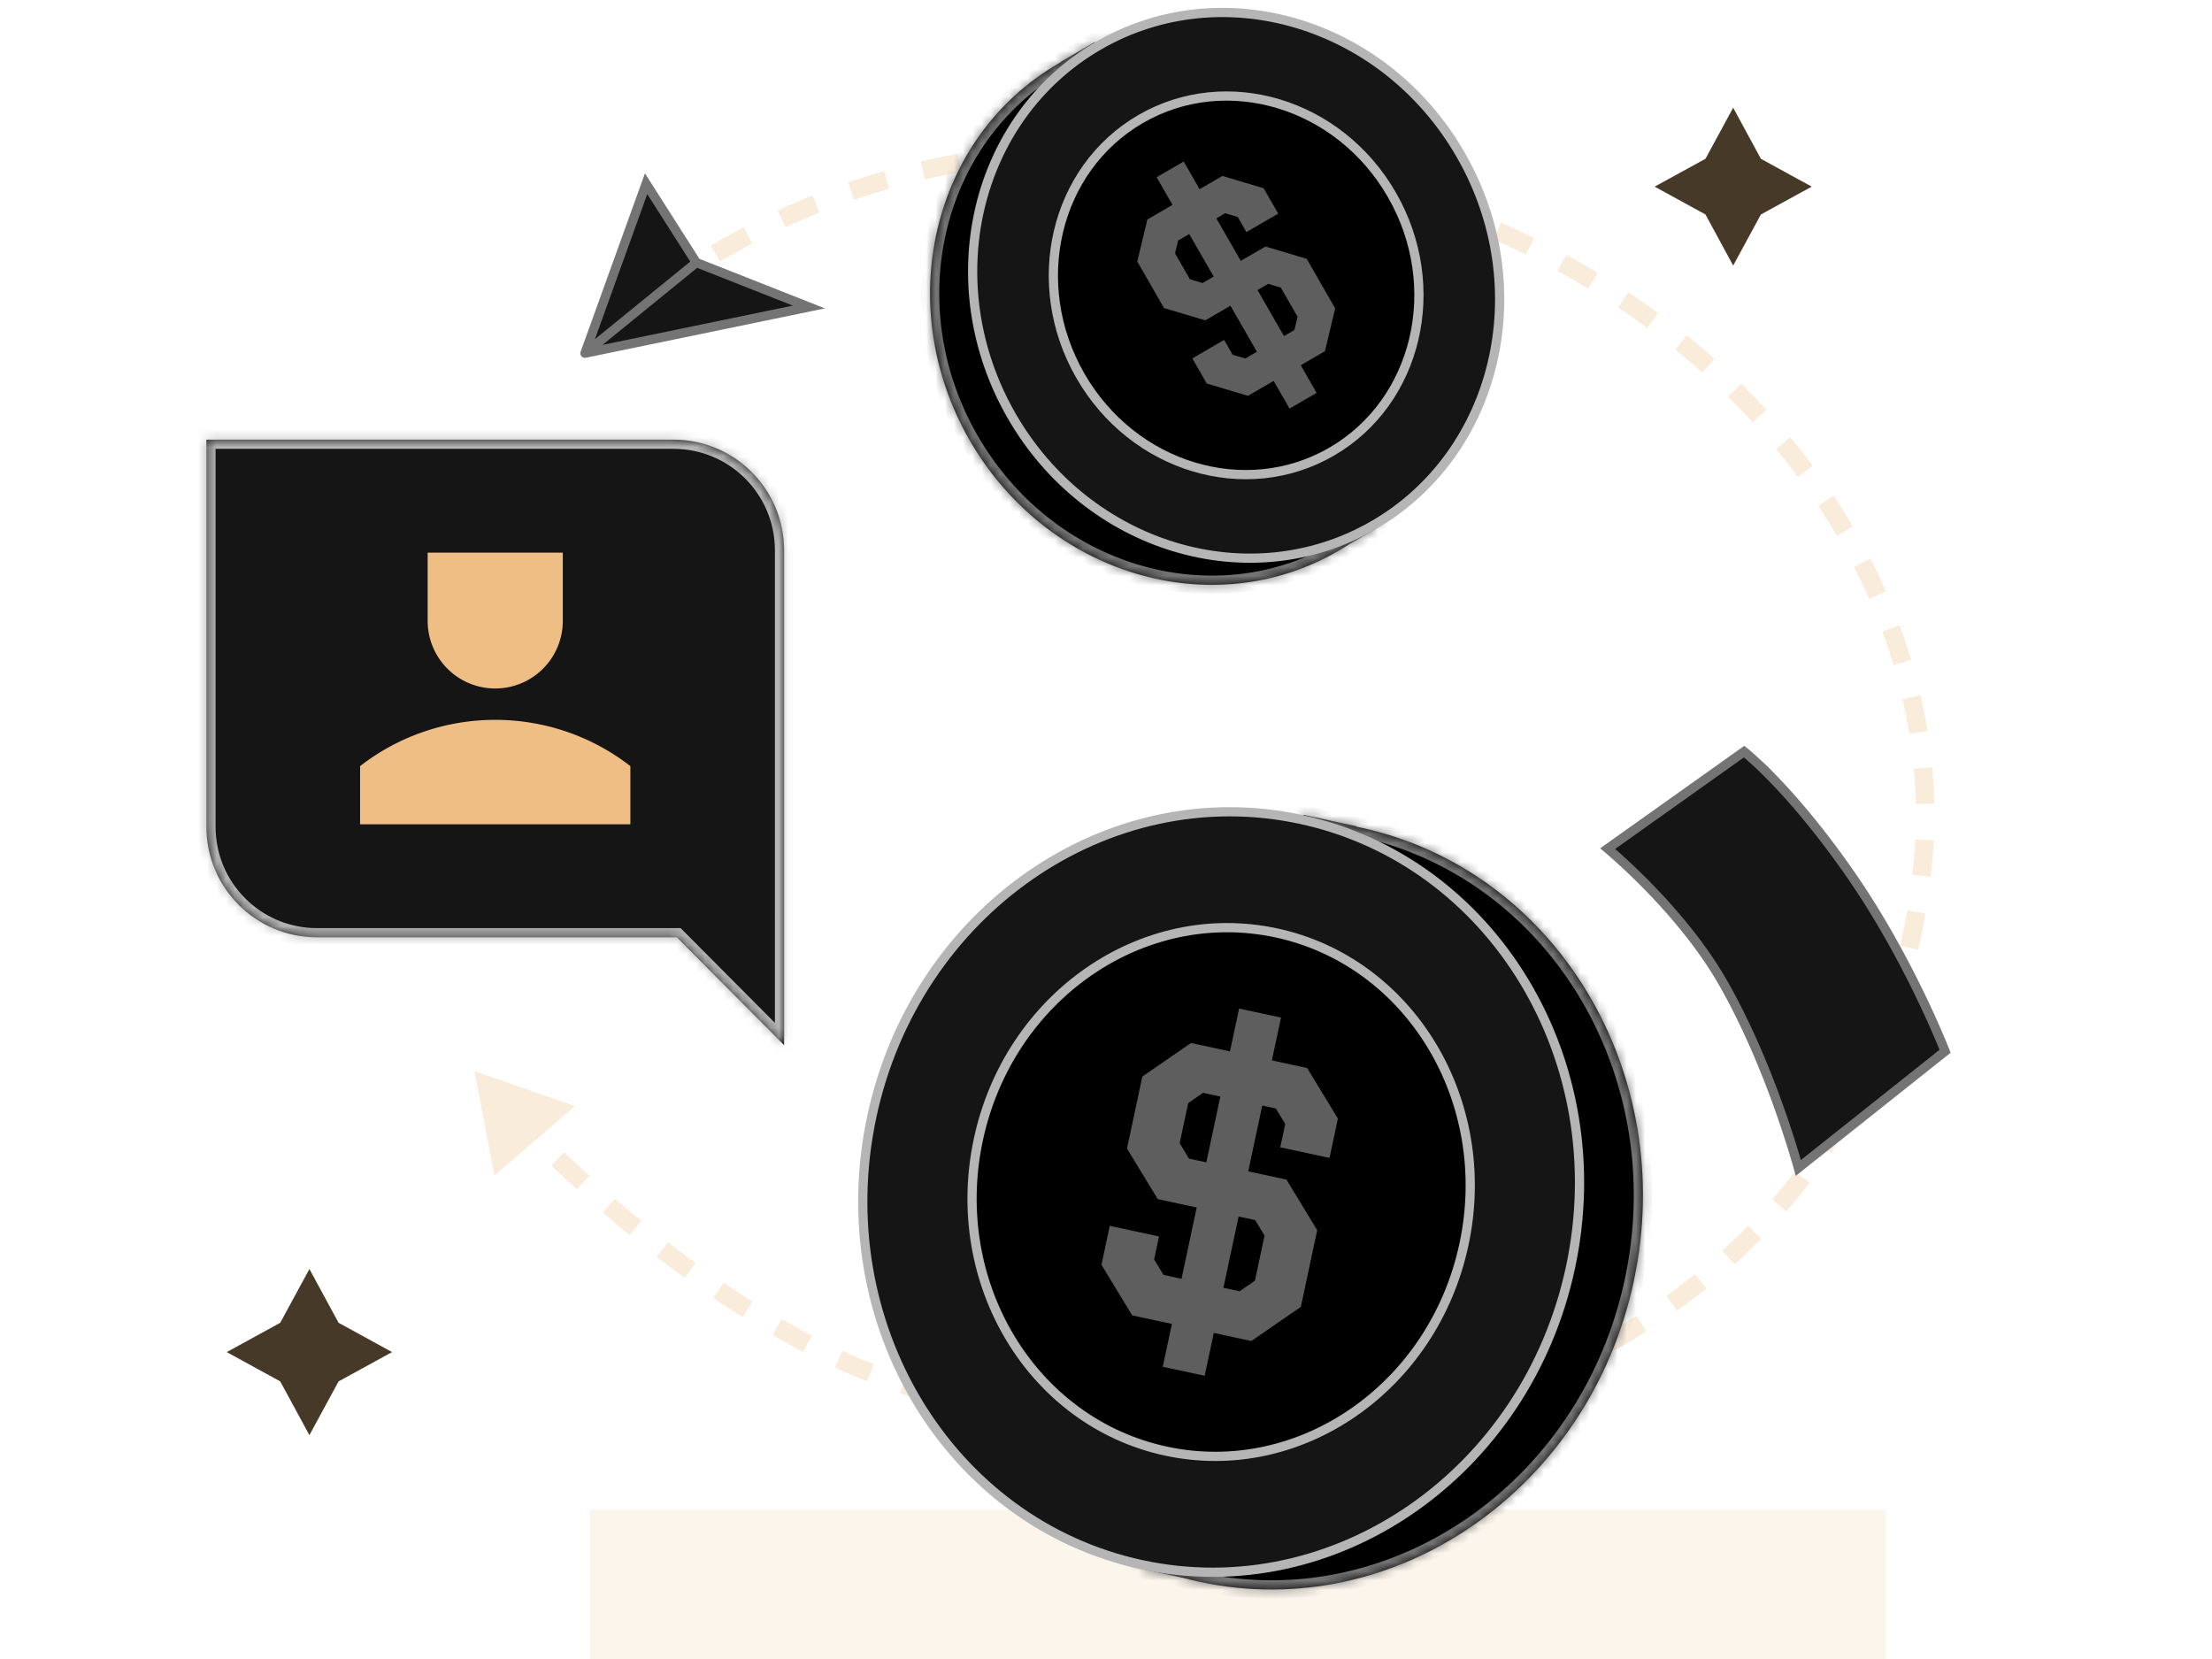
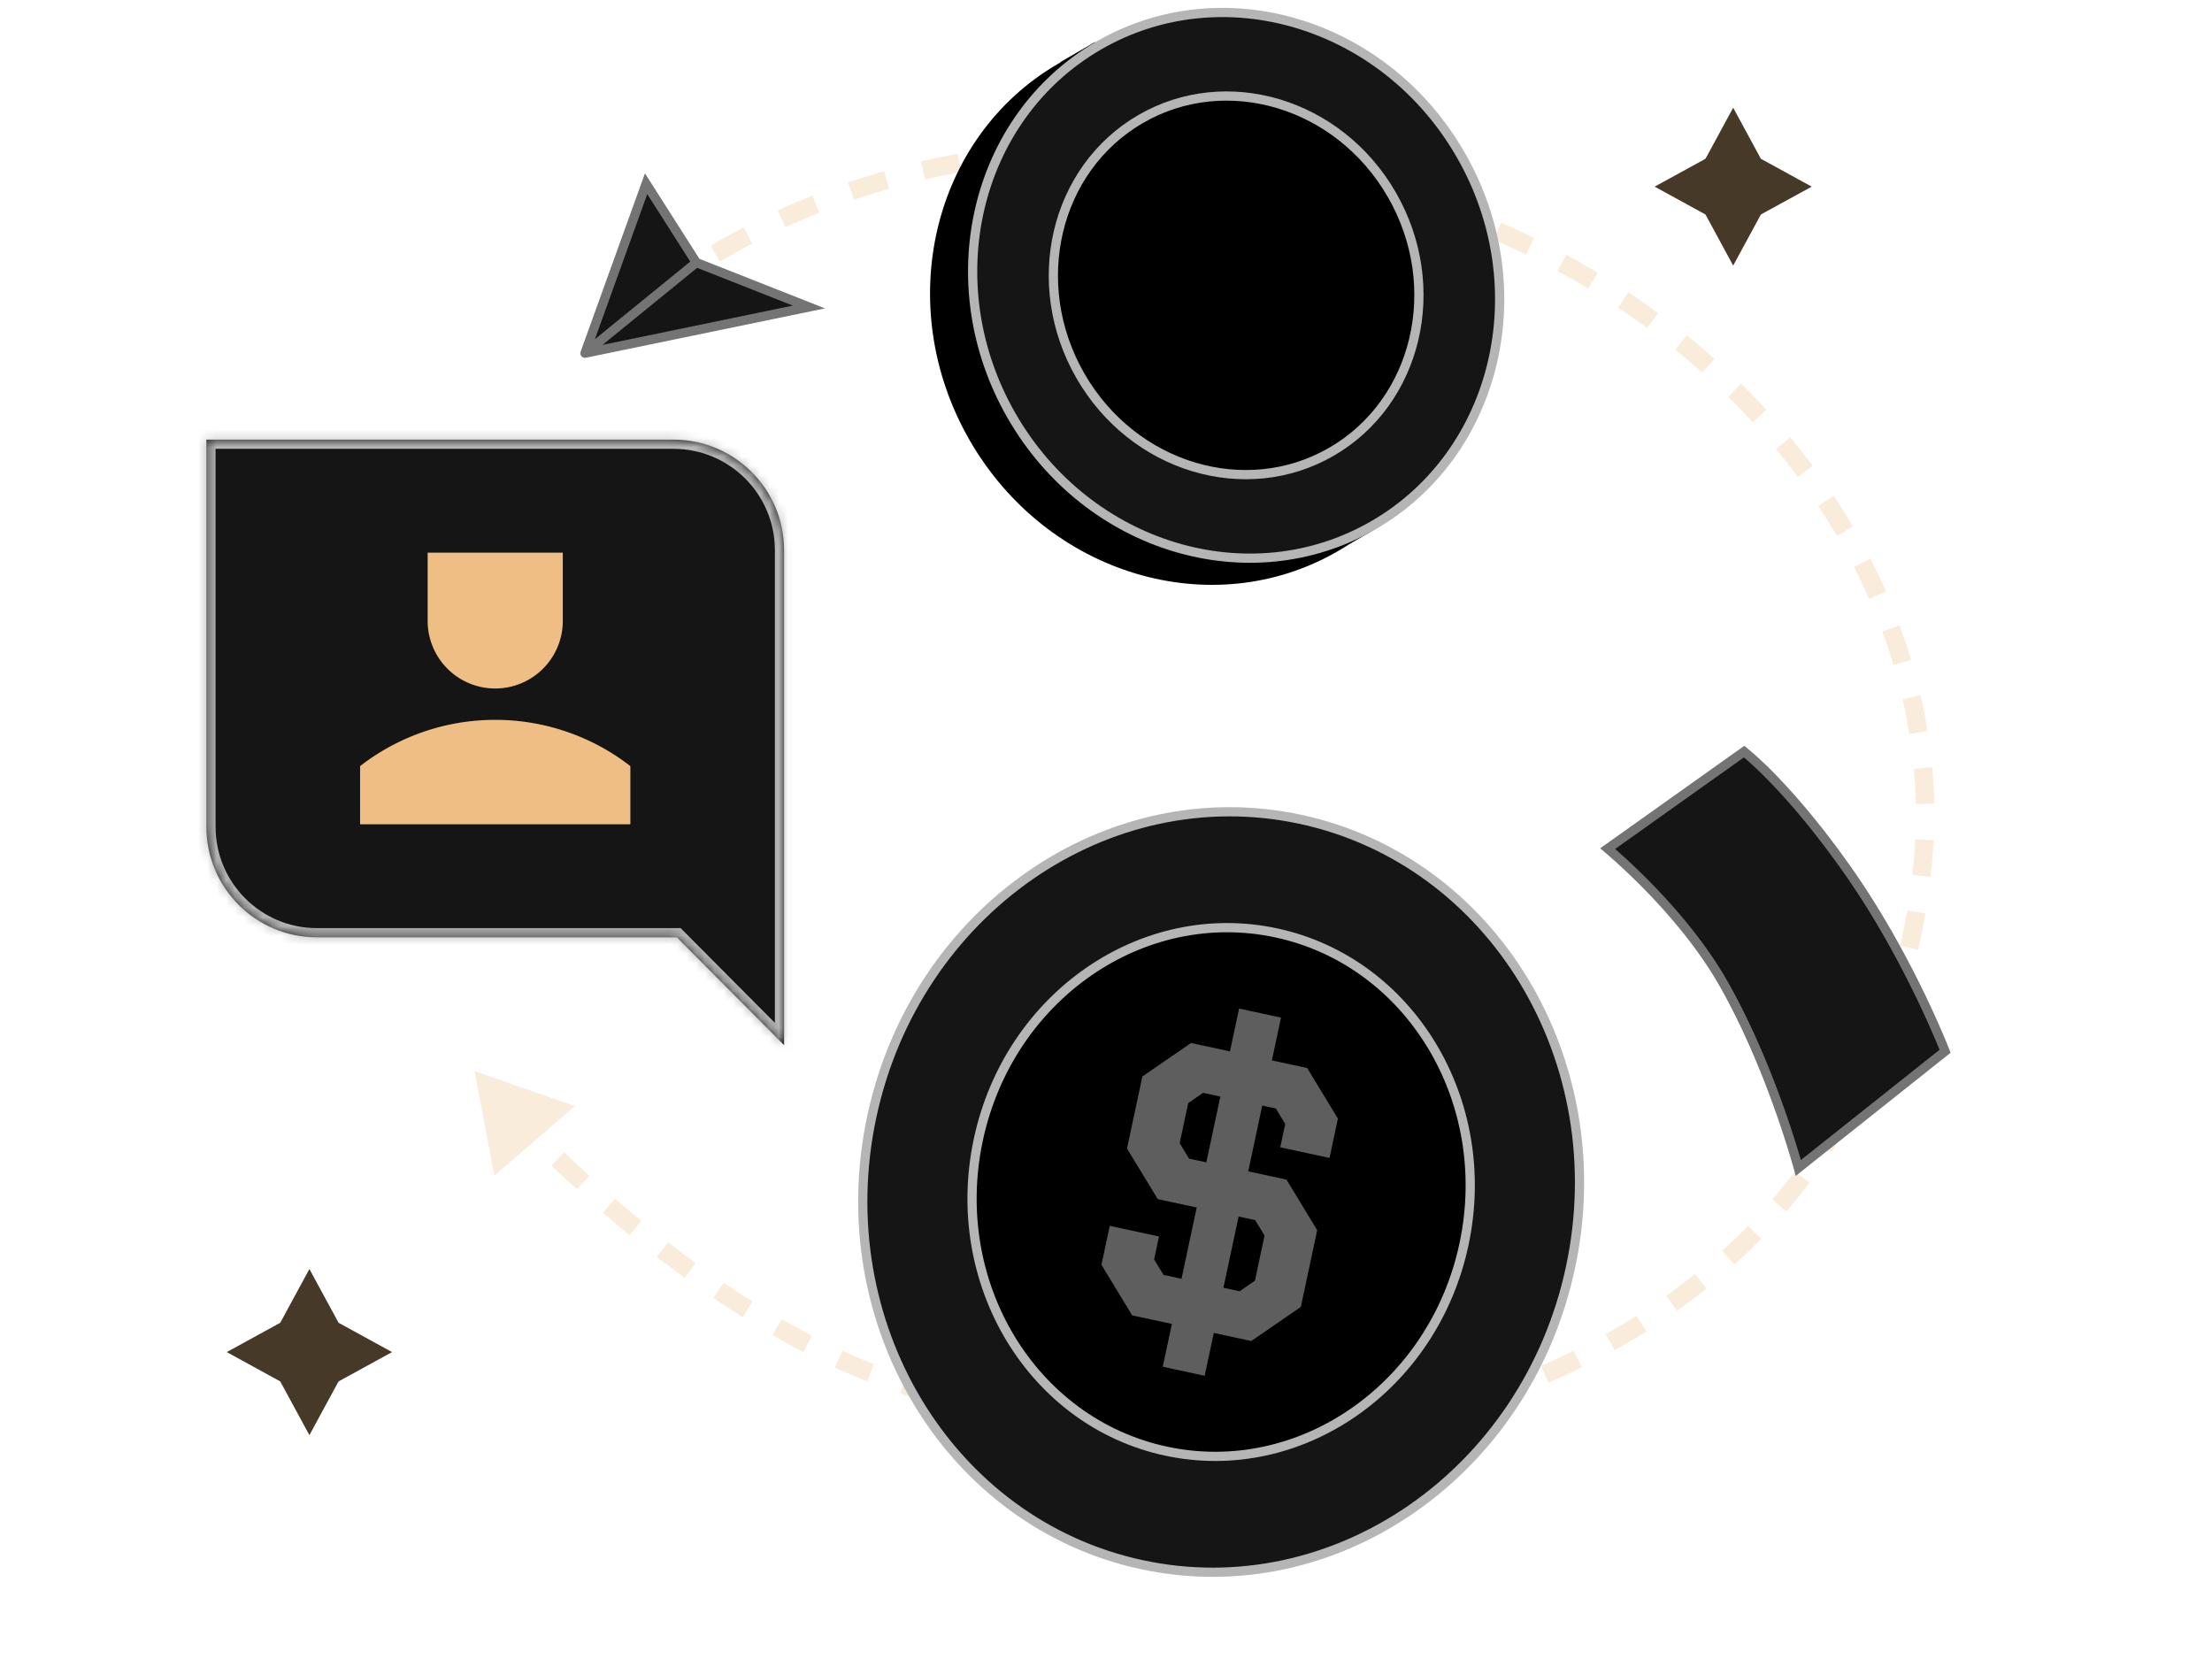
<svg xmlns="http://www.w3.org/2000/svg" width="240" height="180" fill="none">
  <g clip-path="url(#a)">
-     <path fill="#EFBE84" d="M64.018 163.8h140.597V180H64.018z" opacity=".15" />
    <path fill="#EFBE84" fill-opacity=".3" d="m134.416 17.207.14-.99-.14.99Zm74.26 75.847.996.087-.996-.087Zm-108.91 57.741-.284.958.284-.958Zm-48.285-34.588 2.157 11.343 8.745-7.54-10.902-3.803Zm3.026 4.877c.77.818 1.648 1.732 2.624 2.718l1.421-1.408a142.75 142.75 0 0 1-2.587-2.68l-1.458 1.37Zm5.32 5.372c.868.835 1.79 1.701 2.762 2.588l1.35-1.476a150.277 150.277 0 0 1-2.726-2.554l-1.386 1.442Zm5.591 5.109c.929.806 1.893 1.622 2.89 2.442l1.27-1.545a139.811 139.811 0 0 1-2.849-2.408l-1.31 1.511Zm5.848 4.804a126.53 126.53 0 0 0 3.031 2.28l1.178-1.617a124.02 124.02 0 0 1-2.983-2.243l-1.226 1.58Zm6.129 4.459c1.039.706 2.098 1.4 3.177 2.078l1.064-1.693a105.365 105.365 0 0 1-3.117-2.039l-1.124 1.654Zm6.429 4.036c1.095.63 2.207 1.24 3.334 1.826l.922-1.775a86.351 86.351 0 0 1-3.259-1.785l-.997 1.734Zm6.75 3.502a73.174 73.174 0 0 0 3.501 1.505l.74-1.858a70.973 70.973 0 0 1-3.403-1.464l-.837 1.817Zm7.086 2.814c.605.201 1.212.392 1.822.573l.569-1.917a56.28 56.28 0 0 1-1.761-.554l-.63 1.898Zm1.822.573c.644.192 1.286.377 1.928.557l.54-1.925c-.632-.178-1.265-.36-1.899-.549l-.57 1.917Zm5.771 1.573c1.301.323 2.598.623 3.888.9l.42-1.956a124.34 124.34 0 0 1-3.827-.885l-.481 1.941Zm7.804 1.674c1.318.239 2.629.453 3.933.644l.29-1.978a116.032 116.032 0 0 1-3.867-.634l-.356 1.968Zm7.881 1.154a112.6 112.6 0 0 0 3.976.371l.15-1.994a108.841 108.841 0 0 1-3.905-.365l-.221 1.988Zm7.966.599c1.34.051 2.671.077 3.992.078v-2c-1.295-.001-2.6-.026-3.916-.077l-.076 1.999Zm7.982.001a99.474 99.474 0 0 0 3.982-.235l-.158-1.994c-1.289.103-2.589.18-3.902.231l.078 1.998Zm7.957-.635a91.374 91.374 0 0 0 3.961-.569l-.327-1.973c-1.278.212-2.57.398-3.876.557l.242 1.985Zm7.893-1.312a87.287 87.287 0 0 0 3.893-.92l-.505-1.935a85.75 85.75 0 0 1-3.804.899l.416 1.956Zm7.74-2.022a82.265 82.265 0 0 0 3.79-1.287l-.69-1.877a79.035 79.035 0 0 1-3.697 1.255l.597 1.909Zm7.512-2.761a77.735 77.735 0 0 0 3.643-1.665l-.879-1.796a75.73 75.73 0 0 1-3.548 1.621l.784 1.84Zm7.194-3.52a72.349 72.349 0 0 0 3.446-2.047l-1.068-1.691a70.58 70.58 0 0 1-3.352 1.991l.974 1.747Zm6.775-4.284a69.462 69.462 0 0 0 3.196-2.425l-1.255-1.557a67.416 67.416 0 0 1-3.104 2.354l1.163 1.628Zm6.245-5.033a66.133 66.133 0 0 0 2.89-2.786l-1.431-1.398a64.474 64.474 0 0 1-2.803 2.703l1.344 1.481Zm5.607-5.743a65.209 65.209 0 0 0 2.531-3.118l-1.591-1.212a63.534 63.534 0 0 1-2.453 3.022l1.513 1.308Zm4.864-6.386a64.723 64.723 0 0 0 2.127-3.407l-1.728-1.006a63.347 63.347 0 0 1-2.061 3.301l1.662 1.112Zm4.039-6.938a65.53 65.53 0 0 0 1.69-3.642l-1.839-.786a63.299 63.299 0 0 1-1.639 3.53l1.788.898Zm3.155-7.379a67.177 67.177 0 0 0 1.238-3.816l-1.92-.561a65.895 65.895 0 0 1-1.201 3.704l1.883.673Zm2.249-7.697c.297-1.293.56-2.603.787-3.931l-1.971-.337a68.954 68.954 0 0 1-.765 3.82l1.949.448Zm1.353-7.898c.077-.665.144-1.333.203-2.005l-1.992-.175a68.583 68.583 0 0 1-.198 1.951l1.987.229Zm.203-2.005c.058-.658.104-1.317.137-1.979l-1.997-.1a50.267 50.267 0 0 1-.132 1.904l1.992.175Zm.193-5.947a56.602 56.602 0 0 0-.227-3.957l-1.992.184c.118 1.275.192 2.548.22 3.817l1.999-.043Zm-.728-7.887a60.796 60.796 0 0 0-.764-3.887l-1.949.45c.289 1.25.535 2.504.738 3.757l1.975-.32Zm-1.779-7.716a64.197 64.197 0 0 0-1.254-3.753l-1.876.692a62.054 62.054 0 0 1 1.214 3.635l1.916-.574Zm-2.733-7.419a68.41 68.41 0 0 0-1.695-3.571l-1.781.91a64.912 64.912 0 0 1 1.644 3.465l1.832-.804Zm-3.593-7.038a71.033 71.033 0 0 0-2.09-3.355l-1.667 1.104a69.452 69.452 0 0 1 2.031 3.26l1.726-1.01Zm-4.359-6.59a75.268 75.268 0 0 0-2.436-3.104l-1.54 1.275a73.819 73.819 0 0 1 2.37 3.021l1.606-1.192Zm-5.029-6.077a78.857 78.857 0 0 0-2.74-2.837l-1.403 1.426a76.78 76.78 0 0 1 2.67 2.764l1.473-1.353Zm-5.617-5.533a82.842 82.842 0 0 0-3.004-2.554l-1.259 1.554a80.133 80.133 0 0 1 2.931 2.492l1.332-1.492Zm-6.125-4.962a86.325 86.325 0 0 0-3.228-2.26l-1.109 1.664a84.635 84.635 0 0 1 3.152 2.208l1.185-1.612Zm-6.553-4.372a90.539 90.539 0 0 0-3.415-1.963l-.959 1.755a88.029 88.029 0 0 1 3.339 1.92l1.035-1.712Zm-6.909-3.777a95.275 95.275 0 0 0-3.567-1.665l-.809 1.83a93.019 93.019 0 0 1 3.492 1.63l.884-1.794Zm-7.198-3.183a98.612 98.612 0 0 0-3.689-1.373l-.661 1.888c1.225.428 2.43.877 3.615 1.345l.735-1.86Zm-7.428-2.602a106.342 106.342 0 0 0-3.783-1.089l-.517 1.932c1.255.337 2.493.693 3.712 1.068l.588-1.911Zm-7.596-2.036a112.42 112.42 0 0 0-3.84-.812l-.379 1.964c1.274.246 2.531.512 3.772.797l.447-1.95Zm-7.706-1.492c-.648-.102-1.3-.2-1.956-.293l-.28 1.98c.645.092 1.286.188 1.923.289l.313-1.976Zm-1.956-.293c-.683-.097-1.362-.186-2.038-.268l-.242 1.985c.663.08 1.33.168 2 .263l.28-1.98Zm-6.11-.684a100.161 100.161 0 0 0-4.098-.252l-.082 1.998c1.322.054 2.661.136 4.017.247l.163-1.993Zm-8.195-.333a94.083 94.083 0 0 0-4.104.095l.09 1.998a92.3 92.3 0 0 1 4.017-.093l-.003-2Zm-8.195.37c-1.384.125-2.745.28-4.083.463l.271 1.981a87.284 87.284 0 0 1 3.991-.451l-.179-1.992Zm-8.133 1.113a85.645 85.645 0 0 0-4.022.843l.457 1.947a83.76 83.76 0 0 1 3.928-.823l-.363-1.967Zm-7.999 1.879a82.66 82.66 0 0 0-3.918 1.23l.646 1.893a80.722 80.722 0 0 1 3.824-1.2l-.552-1.923Zm-7.77 2.656a79.595 79.595 0 0 0-3.777 1.621l.836 1.817a77.741 77.741 0 0 1 3.682-1.58l-.742-1.858Zm-7.466 3.439a75.89 75.89 0 0 0-3.587 2.011l1.025 1.717a73.928 73.928 0 0 1 3.493-1.958l-.931-1.77Zm-7.062 4.22a70.037 70.037 0 0 0-3.345 2.406l1.216 1.588a67.921 67.921 0 0 1 3.25-2.338l-1.12-1.657Zm-6.537 5.012c-.527.46-1.037.919-1.53 1.378l1.364 1.463c.476-.444.97-.888 1.48-1.333l-1.314-1.508Z" />
    <path fill="#151515" stroke="#747474" d="M194.781 125.554c.14.469.253.861.338 1.166l15.921-12.658-.045-.115c-.12-.298-.299-.737-.535-1.295a103.71 103.71 0 0 0-2.081-4.59c-1.822-3.778-4.483-8.752-7.845-13.546-3.367-4.8-6.272-8.105-8.33-10.206a41.764 41.764 0 0 0-2.404-2.285 21.483 21.483 0 0 0-.564-.476L174.43 92.076c.227.192.523.448.876.761.855.76 2.043 1.858 3.379 3.218 2.669 2.715 5.944 6.489 8.33 10.692 2.706 4.771 4.782 9.948 6.18 13.926.699 1.99 1.23 3.684 1.586 4.881Z" />
    <mask id="b" fill="#fff">
      <path fill-rule="evenodd" d="m147.194 89.65-5.78-1.244-.123.575c-18.933-.775-36.474 13.106-40.811 33.46-4.338 20.353 6.006 40.237 23.594 47.324l-.103.485 4.375.941c.596.16 1.199.306 1.809.437 21.206 4.565 42.301-10.056 47.118-32.657 4.817-22.6-8.47-44.622-29.675-49.187-.138-.03-.276-.058-.414-.086l.01-.048Z" clip-rule="evenodd" />
    </mask>
-     <path fill="#000" fill-rule="evenodd" d="m147.194 89.65-5.78-1.244-.123.575c-18.933-.775-36.474 13.106-40.811 33.46-4.338 20.353 6.006 40.237 23.594 47.324l-.103.485 4.375.941c.596.16 1.199.306 1.809.437 21.206 4.565 42.301-10.056 47.118-32.657 4.817-22.6-8.47-44.622-29.675-49.187-.138-.03-.276-.058-.414-.086l.01-.048Z" clip-rule="evenodd" />
-     <path fill="#747474" d="m141.414 88.406.21-.978-.979-.21-.209.98.978.208Zm5.78 1.244.978.209.208-.976-.976-.21-.21.977Zm-5.903-.67-.04 1 .843.034.175-.825-.978-.208Zm-40.811 33.461.978.208-.978-.208Zm23.594 47.324.978.209.176-.822-.78-.314-.374.927Zm-.103.485-.978-.209-.208.976.976.21.21-.977Zm4.375.941.258-.966-.024-.006-.024-.005-.21.977Zm1.809.437-.211.978.211-.978Zm47.118-32.657-.978-.208.978.208Zm-29.675-49.187-.211.978.211-.978Zm-.414-.086-.978-.209-.21.987.988.202.2-.98Zm-5.981-.314 5.781 1.244.42-1.955-5.78-1.245-.421 1.956Zm1.066-.195.123-.575-1.956-.416-.123.574 1.956.417Zm-40.811 33.46c4.244-19.914 21.383-33.423 39.793-32.67l.081-1.998c-19.458-.796-37.399 13.459-41.83 34.251l1.956.417Zm22.99 46.189c-17.104-6.892-27.235-26.274-22.99-46.189l-1.957-.417c-4.43 20.792 6.127 41.179 24.2 48.461l.747-1.855Zm.501 1.62.103-.484-1.956-.417-.103.484 1.956.417Zm3.607-.244-4.374-.942-.421 1.955 4.374.942.421-1.955Zm1.809.436a35.287 35.287 0 0 1-1.761-.425l-.517 1.932c.612.164 1.232.314 1.857.449l.421-1.956Zm45.93-31.887c-4.714 22.119-25.322 36.323-45.93 31.887l-.421 1.956c21.805 4.693 43.388-10.344 48.307-33.426l-1.956-.417Zm-28.908-48.001c20.61 4.436 33.622 25.881 28.908 48.001l1.956.417c4.919-23.081-8.641-45.68-30.443-50.373l-.421 1.955Zm-.403-.084c.135.027.269.055.403.084l.421-1.955-.425-.09-.399 1.96Zm-.768-1.236-.01.047 1.956.417.01-.047-1.956-.417Z" mask="url(#b)" />
    <path fill="#151515" stroke="#B5B5B5" d="M170.402 137.492c-4.766 22.36-25.618 36.773-46.525 32.273-20.908-4.5-34.057-26.233-29.291-48.593 4.765-22.36 25.618-36.773 46.525-32.273s34.056 26.233 29.291 48.593Z" />
    <path fill="#000" stroke="#B5B5B5" d="M158.841 135.004c-3.315 15.555-17.816 25.567-32.339 22.44-14.523-3.126-23.672-18.228-20.356-33.783 3.315-15.556 17.816-25.567 32.339-22.441 14.522 3.126 23.671 18.228 20.356 33.784Z" />
    <path fill="#5E5E5E" d="m142.914 133.475-1.774 8.322-5.377 3.702-4.067-.876-.991 4.647-4.546-.979.99-4.646-4.307-.927-3.334-5.49.9-4.224 5.344 1.151-.531 2.492 1.019 1.677 1.954.421 1.647-7.731-4.227-.91-3.335-5.489 1.666-7.815 5.279-3.635 4.227.91.991-4.646 4.546.978-.991 4.647 3.829.824 3.334 5.489-.909 4.267-5.344-1.151.541-2.534-1.019-1.677-1.476-.318-1.521 7.139 4.147.893 3.335 5.489Zm-12.029-7.361 1.522-7.139-1.874-.403-1.613 1.111-.928 4.351 1.019 1.677 1.874.403Zm6.316 7.943-1.019-1.678-1.795-.386-1.647 7.73 1.755.378 1.662-1.144 1.044-4.9Z" />
    <mask id="c" fill="#fff">
-       <path fill-rule="evenodd" d="m115.06 6.73 3.735-2.166.213.371c12.968-4.806 28.24.874 35.794 14.023 7.554 13.148 4.812 29.281-5.813 38.165l.179.313-2.826 1.64c-.378.245-.764.482-1.158.71-13.699 7.95-31.604 2.557-39.992-12.043-8.387-14.6-4.081-32.88 9.618-40.828l.268-.154-.018-.03Z" clip-rule="evenodd" />
-     </mask>
+       </mask>
    <path fill="#000" fill-rule="evenodd" d="m115.06 6.73 3.735-2.166.213.371c12.968-4.806 28.24.874 35.794 14.023 7.554 13.148 4.812 29.281-5.813 38.165l.179.313-2.826 1.64c-.378.245-.764.482-1.158.71-13.699 7.95-31.604 2.557-39.992-12.043-8.387-14.6-4.081-32.88 9.618-40.828l.268-.154-.018-.03Z" clip-rule="evenodd" />
    <path fill="#747474" d="m118.795 4.564-.502-.865.868-.504.501.87-.867.499ZM115.06 6.73l-.867.498-.496-.864.862-.5.501.866Zm3.948-1.796.347.938-.793.294-.421-.734.867-.498Zm35.794 14.023-.867.498.867-.498Zm-5.813 38.165-.867.498-.418-.727.643-.538.642.767Zm.179.313.868-.498.496.863-.862.5-.502-.865Zm-2.826 1.64-.544-.839.021-.013.021-.013.502.865Zm-1.158.71-.502-.864.502.865Zm-39.992-12.043-.867.498.867-.498Zm9.618-40.828-.502-.865.502.865Zm.268-.154.867-.498.502.873-.877.496-.492-.87Zm4.218-1.332-3.734 2.166-1.003-1.73 3.734-2.166 1.003 1.73Zm-1.155.004-.214-.371 1.735-.996.213.371-1.734.996Zm35.794 14.023C146.606 6.7 131.832 1.25 119.355 5.873l-.695-1.876c13.46-4.988 29.231.923 37.009 14.463l-1.734.996Zm-5.588 36.9c10.227-8.55 12.918-24.141 5.588-36.9l1.734-.996c7.778 13.538 4.986 30.213-6.039 39.43l-1.283-1.534Zm-.046 1.578-.179-.313 1.734-.996.18.313-1.735.996Zm-2.461.277 2.827-1.64 1.003 1.73-2.826 1.64-1.004-1.73Zm-1.158.71c.38-.22.752-.448 1.116-.684l1.088 1.678c-.392.254-.792.5-1.2.737l-1.004-1.73ZM106.06 47.246c8.14 14.171 25.452 19.319 38.622 11.677l1.004 1.73c-14.228 8.255-32.727 2.619-41.361-12.41l1.735-.997Zm9.252-39.466c-13.174 7.645-17.395 25.293-9.252 39.466l-1.735.996c-8.633-15.027-4.241-33.938 9.983-42.191l1.004 1.73Zm.258-.147-.258.147-1.004-1.73.278-.158.984 1.74Zm.358-1.4.017.031-1.734.996-.018-.03 1.735-.997Z" mask="url(#c)" />
    <path fill="#151515" stroke="#B5B5B5" d="M109.749 45.1c8.264 14.386 25.874 19.657 39.31 11.86 13.436-7.795 17.699-25.757 9.434-40.144-8.264-14.386-25.874-19.656-39.31-11.86-13.436 7.796-17.699 25.758-9.434 40.144Z" />
    <path fill="#000" stroke="#B5B5B5" d="M117.216 40.767c5.74 9.99 17.959 13.637 27.27 8.234 9.311-5.402 12.278-17.86 6.539-27.851-5.739-9.99-17.958-13.638-27.27-8.235-9.311 5.403-12.278 17.861-6.539 27.852Z" />
-     <path fill="#5E5E5E" d="m141.776 28.08 3.089 5.377-1.11 4.646-2.627 1.524 1.724 3.002-2.937 1.704-1.724-3.002-2.783 1.615-4.475-1.333-1.568-2.729 3.452-2.003.925 1.61 1.368.407 1.262-.732-2.869-4.994-2.731 1.585-4.475-1.333-2.9-5.049 1.089-4.561 2.731-1.585-1.725-3.002 2.937-1.704 1.725 3.002 2.473-1.435 4.475 1.333 1.584 2.756-3.452 2.003-.941-1.637-1.367-.408-.954.554 2.65 4.611 2.679-1.554 4.475 1.333Zm-10.091 1.927-2.65-4.612-1.21.702-.333 1.394 1.614 2.81 1.368.408 1.211-.702Zm7.282 1.195-1.367-.407-1.16.673 2.869 4.994 1.134-.658.343-1.436-1.819-3.166Z" />
    <mask id="d" fill="#fff">
      <path fill-rule="evenodd" d="M73.075 47.7H22.388v42c0 6.627 5.373 12 12 12h39.045l11.642 11.7V59.7c0-6.627-5.373-12-12-12Z" clip-rule="evenodd" />
    </mask>
    <path fill="#151515" fill-rule="evenodd" d="M73.075 47.7H22.388v42c0 6.627 5.373 12 12 12h39.045l11.642 11.7V59.7c0-6.627-5.373-12-12-12Z" clip-rule="evenodd" />
    <path fill="#B5B5B5" d="M22.388 47.7v-1h-1v1h1Zm51.045 54 .709-.705-.293-.295h-.416v1Zm11.642 11.7-.71.705 1.71 1.718V113.4h-1Zm0-14.4h1v-1h-1v1Zm0 0h-1v1h1v-1ZM22.388 48.7h50.687v-2H22.388v2Zm1 41v-42h-2v42h2Zm11 11c-6.075 0-11-4.925-11-11h-2c0 7.18 5.82 13 13 13v-2Zm39.045 0H34.388v2h39.045v-2Zm12.35 11.995-11.641-11.7-1.418 1.41 11.642 11.7 1.418-1.41ZM84.076 99v14.4h2V99h-2Zm1 1v-2 2Zm-1-40.3V99h2V59.7h-2Zm-11-11c6.075 0 11 4.925 11 11h2c0-7.18-5.82-13-13-13v2Z" mask="url(#d)" />
    <path fill="#EFBE84" fill-rule="evenodd" d="M61.063 59.964H46.4v7.405a7.331 7.331 0 1 0 14.663 0v-7.405Zm7.331 23.157c-8.63-6.69-20.697-6.691-29.325 0v6.315h29.325v-6.315Z" clip-rule="evenodd" />
    <path fill="#000" d="m188.048 11.7 3.002 5.533 5.506 3.017-5.506 3.017-3.002 5.533-3.001-5.533-5.506-3.017 5.506-3.017 3.001-5.533Z" />
    <path fill="#EFBE84" fill-opacity=".3" d="m188.048 11.7 3.002 5.533 5.506 3.017-5.506 3.017-3.002 5.533-3.001-5.533-5.506-3.017 5.506-3.017 3.001-5.533Z" />
    <path fill="#000" d="m33.57 137.7 3.16 5.824 5.796 3.176-5.796 3.176-3.16 5.824-3.16-5.824-5.795-3.176 5.796-3.176 3.16-5.824Z" />
    <path fill="#EFBE84" fill-opacity=".3" d="m33.57 137.7 3.16 5.824 5.796 3.176-5.796 3.176-3.16 5.824-3.16-5.824-5.795-3.176 5.796-3.176 3.16-5.824Z" />
    <path fill="#151515" d="m63.468 38.325 6.634-18.393 5.45 8.556 12.21 4.82-24.294 5.017Z" />
    <path stroke="#747474" stroke-linecap="round" d="m63.468 38.325 6.634-18.393 5.45 8.556m-12.084 9.837 24.295-5.016-12.21-4.821m-12.085 9.837 12.085-9.837" />
  </g>
  <defs>
    <clipPath id="a">
      <path fill="#fff" d="M0 0h240v180H0z" />
    </clipPath>
  </defs>
</svg>